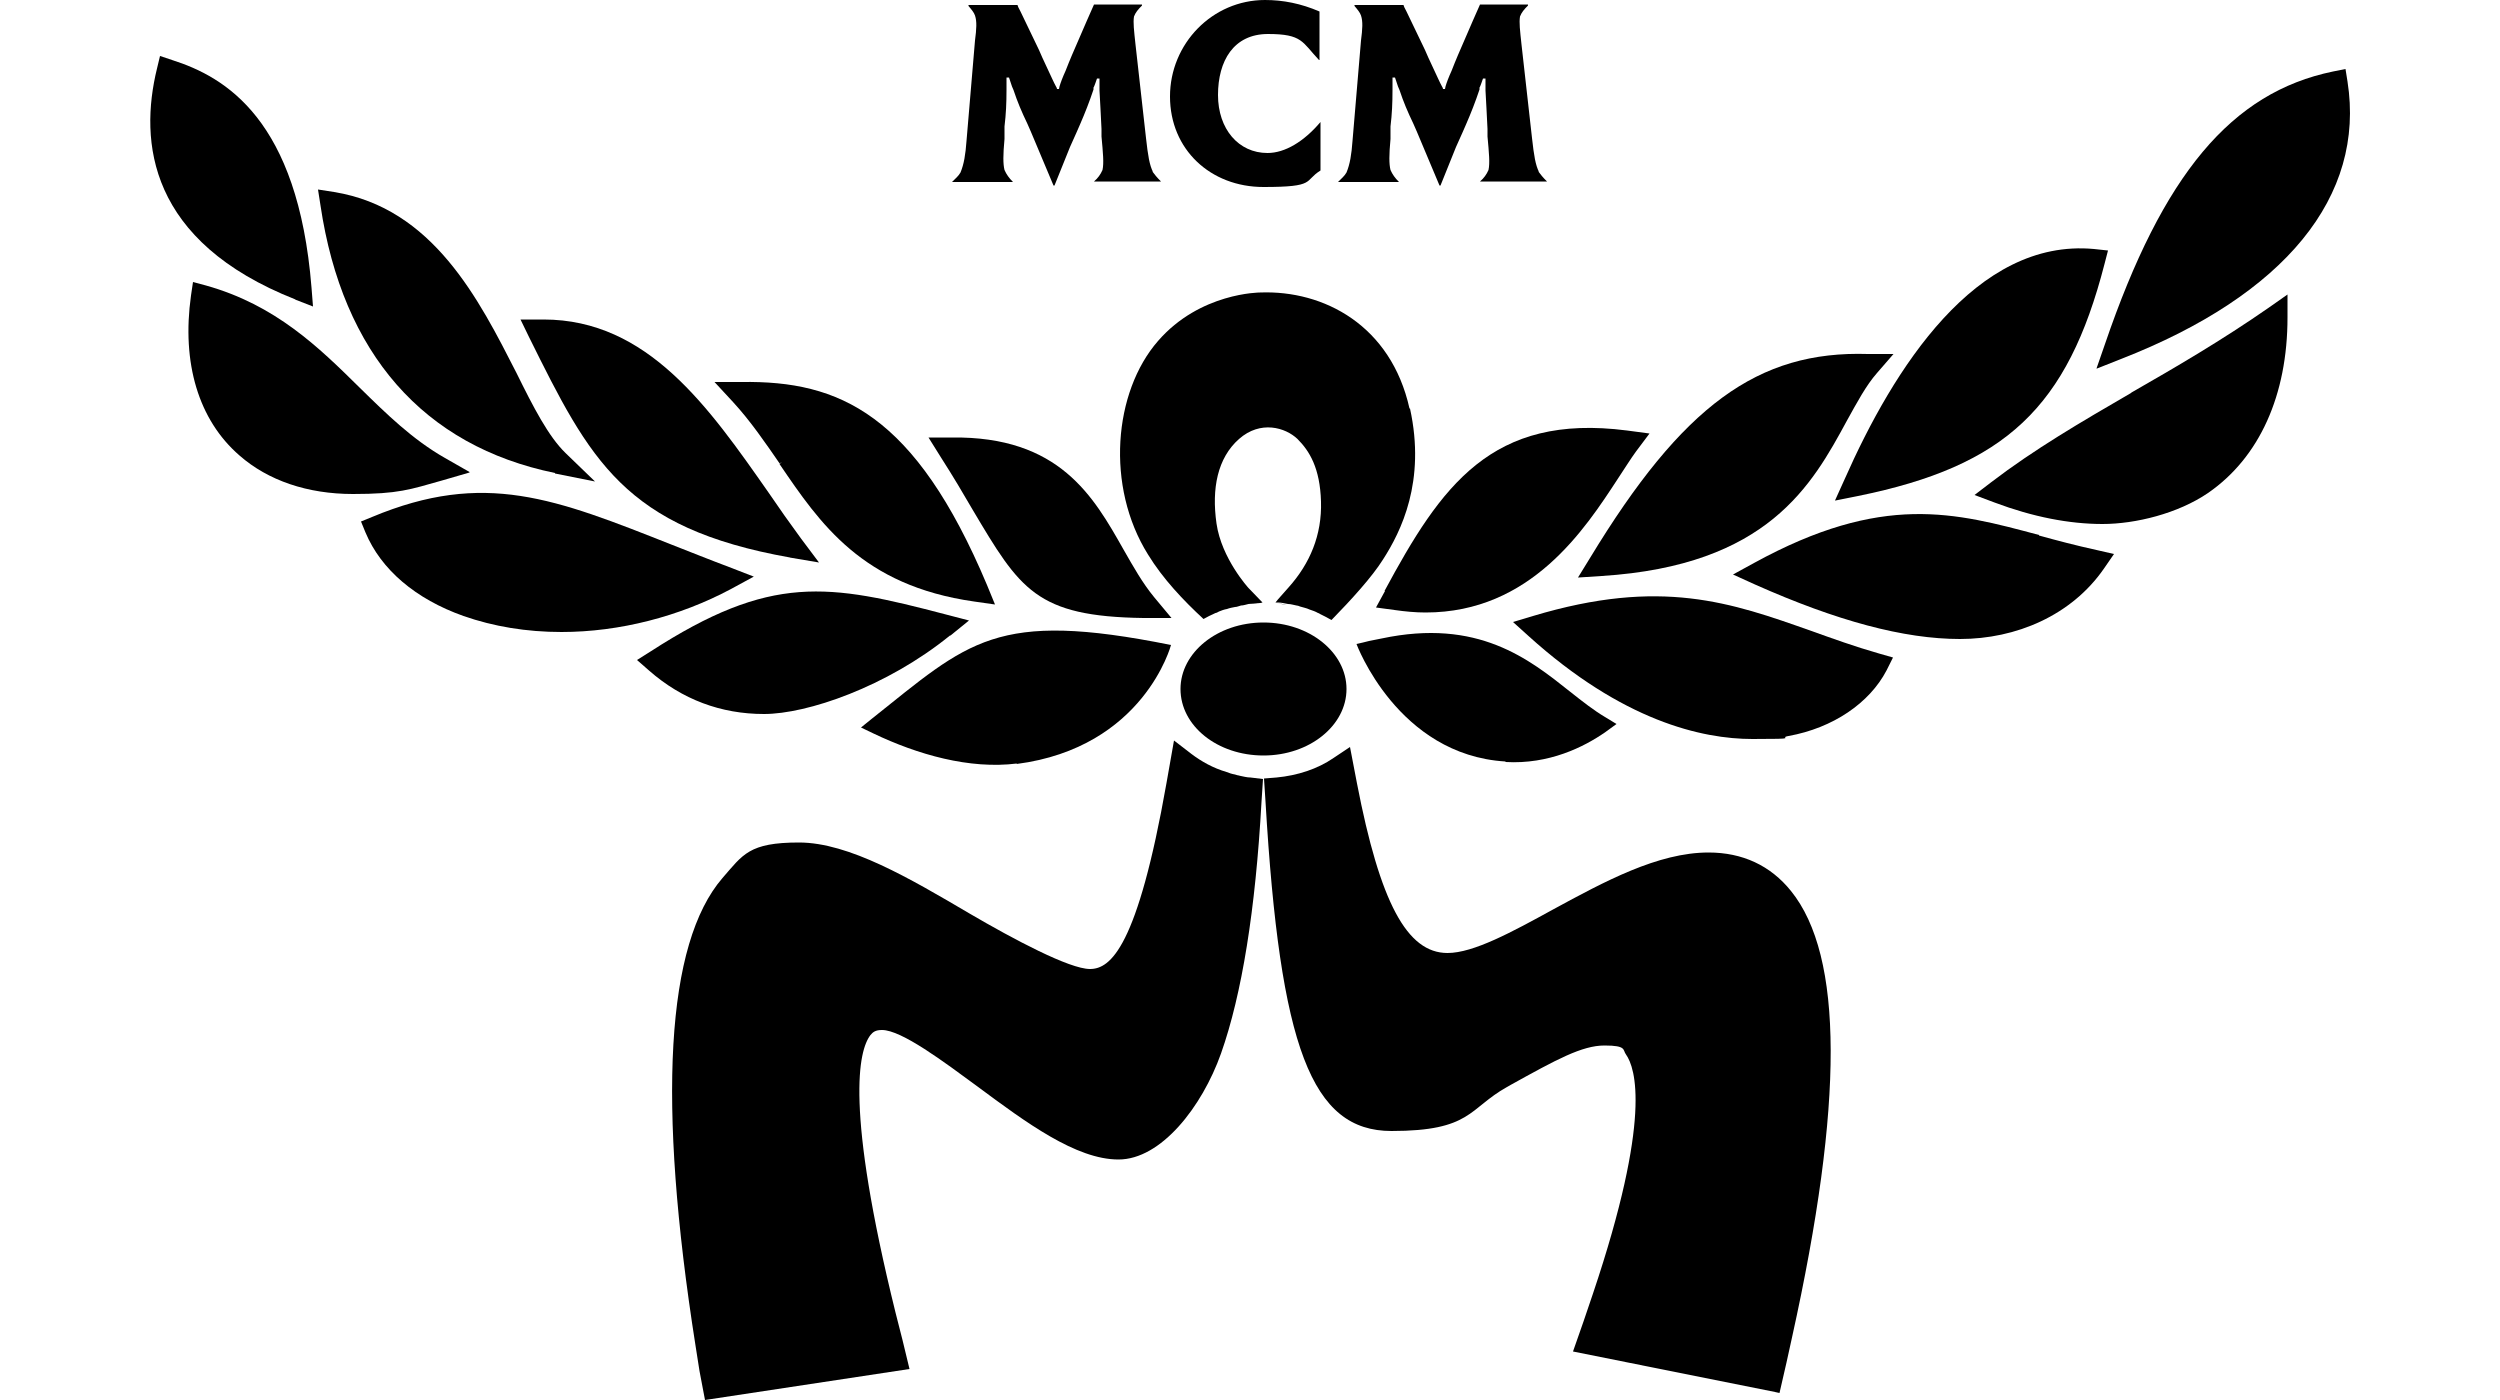
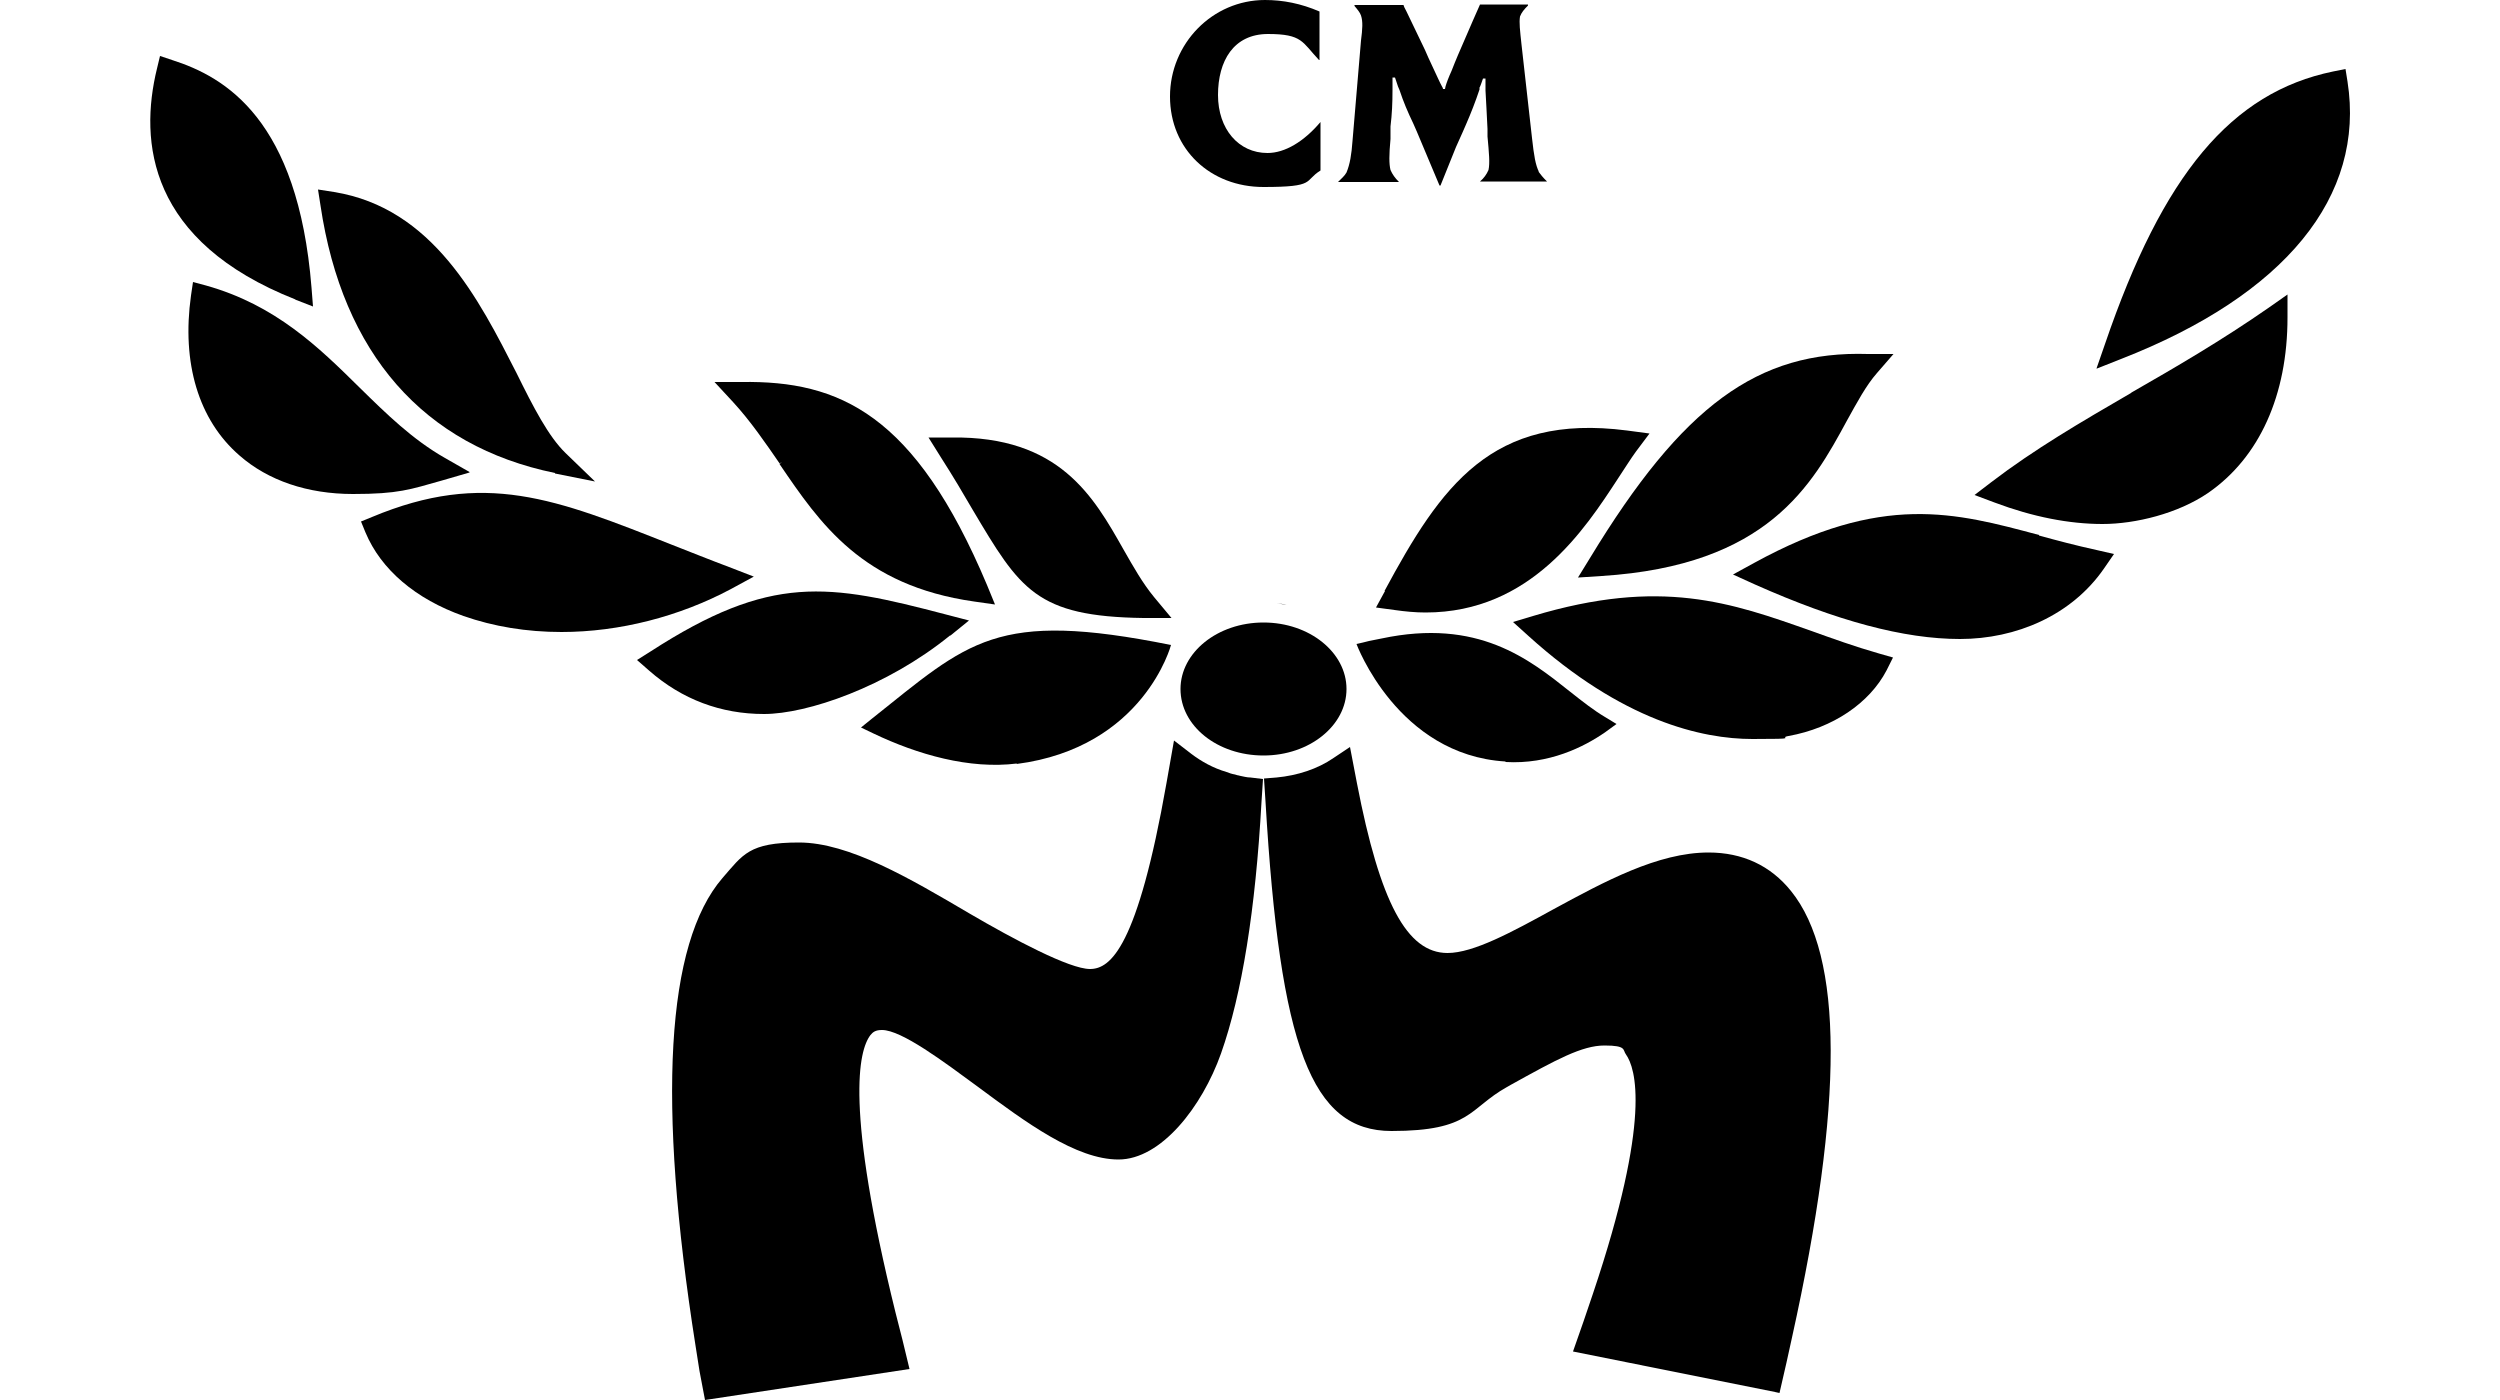
<svg xmlns="http://www.w3.org/2000/svg" version="1.1" viewBox="0 0 500 280">
  <g>
    <g id="Ebene_1">
      <g>
        <g>
-           <path d="M230.6,34.4c-.7-1.4-1-3.2-1.4-6.8l-2.1-18.7c-.3-2.8-.5-4.4-.3-5.6.3-.8.8-1.4,1.6-2.2v-.2h-9.6s-2.4,5.4-4.4,10.1c-.4,1-.9,2.1-1.3,3.2-.6,1.3-1,2.4-1.2,3.1,0,.2-.1.3-.1.5h-.4s0-.2-.2-.5c-.4-.7-1.1-2.3-2-4.2-.5-1.1-1-2.1-1.4-3.1l-3.7-7.7c-.4-.7-.6-1.2-.6-1.3h-9.8v.2c.6.7,1.1,1.3,1.3,1.9.4,1.2.3,2.7,0,5l-1.7,20.1c-.2,2.7-.5,4.6-1.2,6.3-.4.7-1,1.2-1.7,1.9h0c0,0,1.8,0,1.8,0h0s8.7,0,8.7,0h0s1.7,0,1.7,0h0c-.8-.8-1.3-1.5-1.7-2.4-.3-1.2-.3-3,0-6.2v-2.5c.3-2.5.4-4.7.4-7.3v-.3h0s0-.4,0-.4v-1.8h.5l.6,1.8.3.7c.8,2.4,1.6,4.3,2.8,6.8l.7,1.6,4.5,10.7h.2l3.1-7.7,1.3-2.9.7-1.6c1-2.3,1.9-4.6,2.7-7v-.4c.1,0,.7-1.8.7-1.8h.5v1.8c0,0,0,.6,0,.6.1,2.4.3,4.9.4,7.7v1.5c.3,3.3.5,5.3.2,6.7-.4.9-.9,1.6-1.7,2.3h0c0,0,1.7,0,1.7,0h0s9.9,0,9.9,0h0s1.8,0,1.8,0h0c-.8-.8-1.3-1.4-1.8-2.1Z" />
          <path d="M307.8,34.4c-.7-1.4-1-3.2-1.4-6.8l-2.1-18.7c-.3-2.8-.5-4.4-.3-5.6.3-.8.8-1.4,1.6-2.2v-.2h-9.6s-2.4,5.4-4.4,10.1c-.4,1-.9,2.1-1.3,3.2-.6,1.3-1,2.4-1.2,3.1,0,.2-.1.3-.1.5h-.4s0-.2-.2-.5c-.4-.7-1.1-2.3-2-4.2-.5-1.1-1-2.1-1.4-3.1l-3.7-7.7c-.4-.7-.6-1.2-.6-1.3h-9.8v.2c.6.7,1.1,1.3,1.3,1.9.4,1.2.3,2.7,0,5l-1.7,20.1c-.2,2.7-.5,4.6-1.2,6.3-.4.7-1,1.2-1.7,1.9h0c0,0,1.8,0,1.8,0h0s8.7,0,8.7,0h0s1.7,0,1.7,0h0c-.8-.8-1.3-1.5-1.7-2.4-.3-1.2-.3-3,0-6.2v-2.5c.3-2.5.4-4.7.4-7.3v-.3h0s0-.4,0-.4v-1.8h.5l.6,1.8.3.7c.8,2.4,1.6,4.3,2.8,6.8l.7,1.6,4.5,10.7h.2l3.1-7.7,1.3-2.9.7-1.6c1-2.3,1.9-4.6,2.7-7v-.4c.1,0,.7-1.8.7-1.8h.5v1.8c0,0,0,.6,0,.6.1,2.4.3,4.9.4,7.7v1.5c.3,3.3.5,5.3.2,6.7-.4.9-.9,1.6-1.7,2.3h0c0,0,1.7,0,1.7,0h0s9.9,0,9.9,0h0s1.8,0,1.8,0h0c-.8-.8-1.3-1.4-1.8-2.1Z" />
          <path d="M253.5,30.6c-5.8,0-9.9-4.8-9.9-11.6s3.1-12.2,10-12.2,6.8,1.6,10.2,5.2h.1c0,.1,0-9.7,0-9.7h0C260.2.7,256.6,0,253,0,242.5,0,234,8.7,234,19.3s8.1,18.1,18.7,18.1,8-1.2,11.4-3.3h0v-9.9.2c-3.3,3.9-7.1,6.2-10.6,6.2Z" />
        </g>
        <g>
          <g>
            <g>
              <path d="M247.9,155.1c-.3,0-.6-.1-.9-.2-.6-.1-1.2-.3-1.7-.5-2.7-.8-5-2.1-7-3.6l-3.5-2.7-1.5,8.5c-5.8,32.9-11.2,37.2-15.3,37.2s-15.2-5.9-24.1-11.1c-11.9-7-24.1-14.2-34.1-14.2s-11.2,2.4-15.3,7.1c-11.3,13.1-13.1,44.6-5.4,93.5l.8,5.1,1.1,5.8,40.9-6.2-1.4-5.8-1.4-5.5c-10.1-40.9-7.4-52.4-5-55.5.5-.6,1-1,2.3-1,3.9,0,12.3,6.3,19.1,11.3,9.7,7.2,19.7,14.6,28.2,14.6s16.7-10.5,20.5-21.2c4.2-11.9,6.9-28.8,8.1-50.3l.3-4.6-2.5-.3c-.7,0-1.4-.2-2.4-.4Z" />
              <path d="M341.7,170.5c-10.1,0-20.8,5.8-31.1,11.4-8.2,4.5-15.9,8.7-21.1,8.7-8.1,0-13.5-10.1-18.1-33.9l-1.4-7.3-3.3,2.2c-3.2,2.2-7.2,3.5-11.4,3.9l-2.5.2.3,4.6c2.9,49.2,9.2,65.9,25.2,65.9s15.4-4.5,23.1-8.8l.7-.4c9.2-5.1,14.3-7.9,18.8-7.9s3.6.9,4.3,1.8c1.9,2.7,5.2,12.7-6.6,47.8l-1.9,5.6-2.1,6,40.4,8.1h0s0,0,0,0l.9.2,1.4-6.1h0s1.1-5,1.1-5c10.4-47,10.3-76.3-.2-89.3-4.1-5.1-9.7-7.7-16.5-7.7Z" />
            </g>
            <g>
-               <path d="M252,120.6h0c-.8,0-1.6,0-2.3.2" />
              <path d="M255.3,120.7c.7,0,1.4.2,2,.3-.6-.2-1.3-.3-2-.3,0,0,0,0,0,0Z" />
-               <path d="M281.9,81.7c-3.7-16.6-17.1-23.7-29.9-23.2,0,0-12,0-20.4,9.7-8.9,10.2-10.5,29.1-2,42.7,3,4.9,7.1,9.2,11.1,12.9.7-.4,1.5-.8,2.4-1.2.2,0,.5-.2.7-.3.5-.2,1-.4,1.6-.5.5-.2,1.1-.3,1.6-.4.4,0,.8-.2,1.2-.3.5,0,1-.2,1.5-.3.8-.1,1.6-.2,2.4-.2h0c.1,0,.3-.1.4-.1l-2.8-2.9s-5.4-5.9-6.4-12.9c-1-7,.2-13.1,4.5-16.9,4.3-3.8,9.3-2.3,11.7,0,2.4,2.4,4.5,5.8,4.7,12.5.2,6.7-2.2,12.4-6.5,17.2-1.2,1.4-2.1,2.3-2.6,3,.2,0,.3,0,.5,0,0,0,0,0,0,0,.7,0,1.4.2,2,.3,0,0,0,0,0,0,.6,0,1.1.2,1.7.3.2,0,.5.1.7.2.6.2,1.3.3,1.9.6.6.2,1.2.4,1.7.7.1,0,.3.1.4.2.8.4,1.6.8,2.3,1.2,4-4.1,8.1-8.6,10.3-12.1,3.6-5.6,8.6-15.6,5.4-30.2Z" />
            </g>
          </g>
          <path d="M236.1,137.8c0,7.4,7.4,13.3,16.6,13.3s16.6-6,16.6-13.3-7.4-13.3-16.6-13.3-16.6,6-16.6,13.3Z" />
          <path d="M59,59.9l3.6,1.4-.3-3.8c-2.7-33.6-17.2-42.1-27.9-45.5l-2.4-.8-.6,2.5c-3.6,14.7-1.7,34.6,27.7,46.2Z" />
          <path d="M93.9,94.4l-4.9-2.8c-6.5-3.7-11.7-8.8-17.1-14.1-8.2-8.1-16.8-16.5-30.7-20.4l-2.6-.7-.4,2.7c-1.9,13.5,1.5,24.9,9.7,32,5.7,5,13.6,7.7,22.7,7.7s11.4-.9,17.8-2.7l5.5-1.6Z" />
          <path d="M190.1,127.1l3.7-3-4.6-1.2c-23.6-6.2-35-8.2-59.1,7.4l-2.7,1.7,2.4,2.1c6.6,5.8,14.4,8.7,23,8.7s24.5-5.4,37.2-15.7Z" />
          <path d="M111,94.7l8,1.6-5.9-5.7c-3.4-3.3-6.4-9.1-9.8-16-7.5-14.7-16.7-33-36.5-36.2l-3.2-.5.5,3.2c4.4,29.6,20.6,48.1,46.9,53.5Z" />
          <path d="M150.7,115.3l-4.9-1.9c-4-1.5-7.7-3-11.3-4.4-23.5-9.3-37.6-15-60.1-5.6l-2.2.9.9,2.2c3.1,7.4,10,13.3,19.6,16.7,6,2.1,12.6,3.2,19.6,3.2,11.6,0,23.6-3.1,33.9-8.6l4.6-2.5Z" />
          <path d="M277,118.2l-1.8,3.3,3.7.5c2.1.3,4.2.5,6.2.5,21.1,0,31.9-16.7,38.5-26.8,1.4-2.1,2.5-3.9,3.6-5.4l2.7-3.6-4.5-.6c-27.1-3.5-37.2,11.1-48.5,32.1Z" />
          <path d="M315.7,115.5l4.6-.3c33.3-2.1,42.1-18.2,49.1-31.1,2-3.6,3.8-7,6-9.5l3.3-3.8h-5.1c-22-.7-37.1,10.3-55.6,40.8l-2.4,3.9Z" />
-           <path d="M367.1,100.1l4.5-.9c29.5-6,41.9-17.7,49.3-46.4l.7-2.7-2.8-.3c-23.6-2.2-40.1,23.9-49.9,46.1l-1.9,4.2Z" />
          <path d="M194.5,101.9h0s.7-.4.7-.4l-.7.4c9.5,16,12.7,21.4,34.2,21.7h5.6c0,0-3.5-4.2-3.5-4.2-2.3-2.8-4.1-6-6.1-9.5-6-10.6-12.8-22.7-34.4-22.4h-4.6c0,0,2.5,4,2.5,4,2.5,3.9,4.5,7.3,6.3,10.4Z" />
-           <path d="M157.9,111.5l5.9,1-3.6-4.8c-2.2-3-4.4-6.1-6.5-9.2-11.9-17-24.1-34.6-45-34.6s-.6,0-.9,0h-3.7c0,0,1.7,3.5,1.7,3.5,12.2,24.6,19,38.2,52.2,44.1Z" />
          <path d="M155.9,92.7h0s.5-.3.5-.3l-.5.4c8.1,11.9,16.5,24.3,38.9,27.5l4.2.6-1.6-3.9c-14.4-34.2-29.5-40.9-49.1-40.6h-5.4c0,0,3.7,4,3.7,4,3.5,3.8,6.5,8.2,9.4,12.4Z" />
          <path d="M407.8,107c-16.8-4.5-31.3-8.5-57,5.6l-4.2,2.3,4.4,2c16.4,7.3,29.8,10.9,41,10.9s22.3-4.7,28.8-14.1l2-2.9-3.5-.8c-4.1-.9-7.9-1.9-11.5-2.9Z" />
          <path d="M426.2,78.6h0c-10,5.8-19.4,11.3-27.9,17.8l-3.4,2.6,4,1.5c7.7,2.9,15,4.3,21.6,4.3s15.1-2.1,21.1-6.2c10.3-7.1,15.9-19.6,15.9-35.1v-4.6l-3.7,2.6c-9.5,6.6-18.6,11.9-27.5,17Z" />
          <path d="M419.4,73.7l4.8-1.9c32.8-12.8,48.9-32.5,45.3-55.5l-.4-2.5-2.5.5c-20.3,4.2-34,20.5-45.6,54.5l-1.7,4.9Z" />
          <path d="M362.3,126.2h0c-16.1-5.7-30.1-10.7-55.7-3l-4,1.2,3.1,2.8c18.8,17,34.7,20.6,44.8,20.6s4.9-.2,7.2-.6c8.9-1.6,16.2-6.6,19.6-13.1l1.3-2.6-2.8-.8c-4.9-1.4-9.3-3-13.5-4.5Z" />
          <path d="M203.4,152.7c-9.5,1.2-19.9-1.8-28.7-6l-2.5-1.2,2.1-1.7c19.5-15.5,24.7-21.9,59.9-14.8,0,0-5.4,20.5-30.9,23.8Z" />
          <path d="M301.1,152.4c8.7.5,15.7-3,20-6l2.2-1.6-2.3-1.4c-2.2-1.3-4.5-3.1-6.9-5-8.3-6.6-18.5-14.8-37.8-10.7l-2.5.5-1.2.3-1.3.3s8.2,22.2,29.8,23.5Z" />
        </g>
      </g>
    </g>
  </g>
</svg>